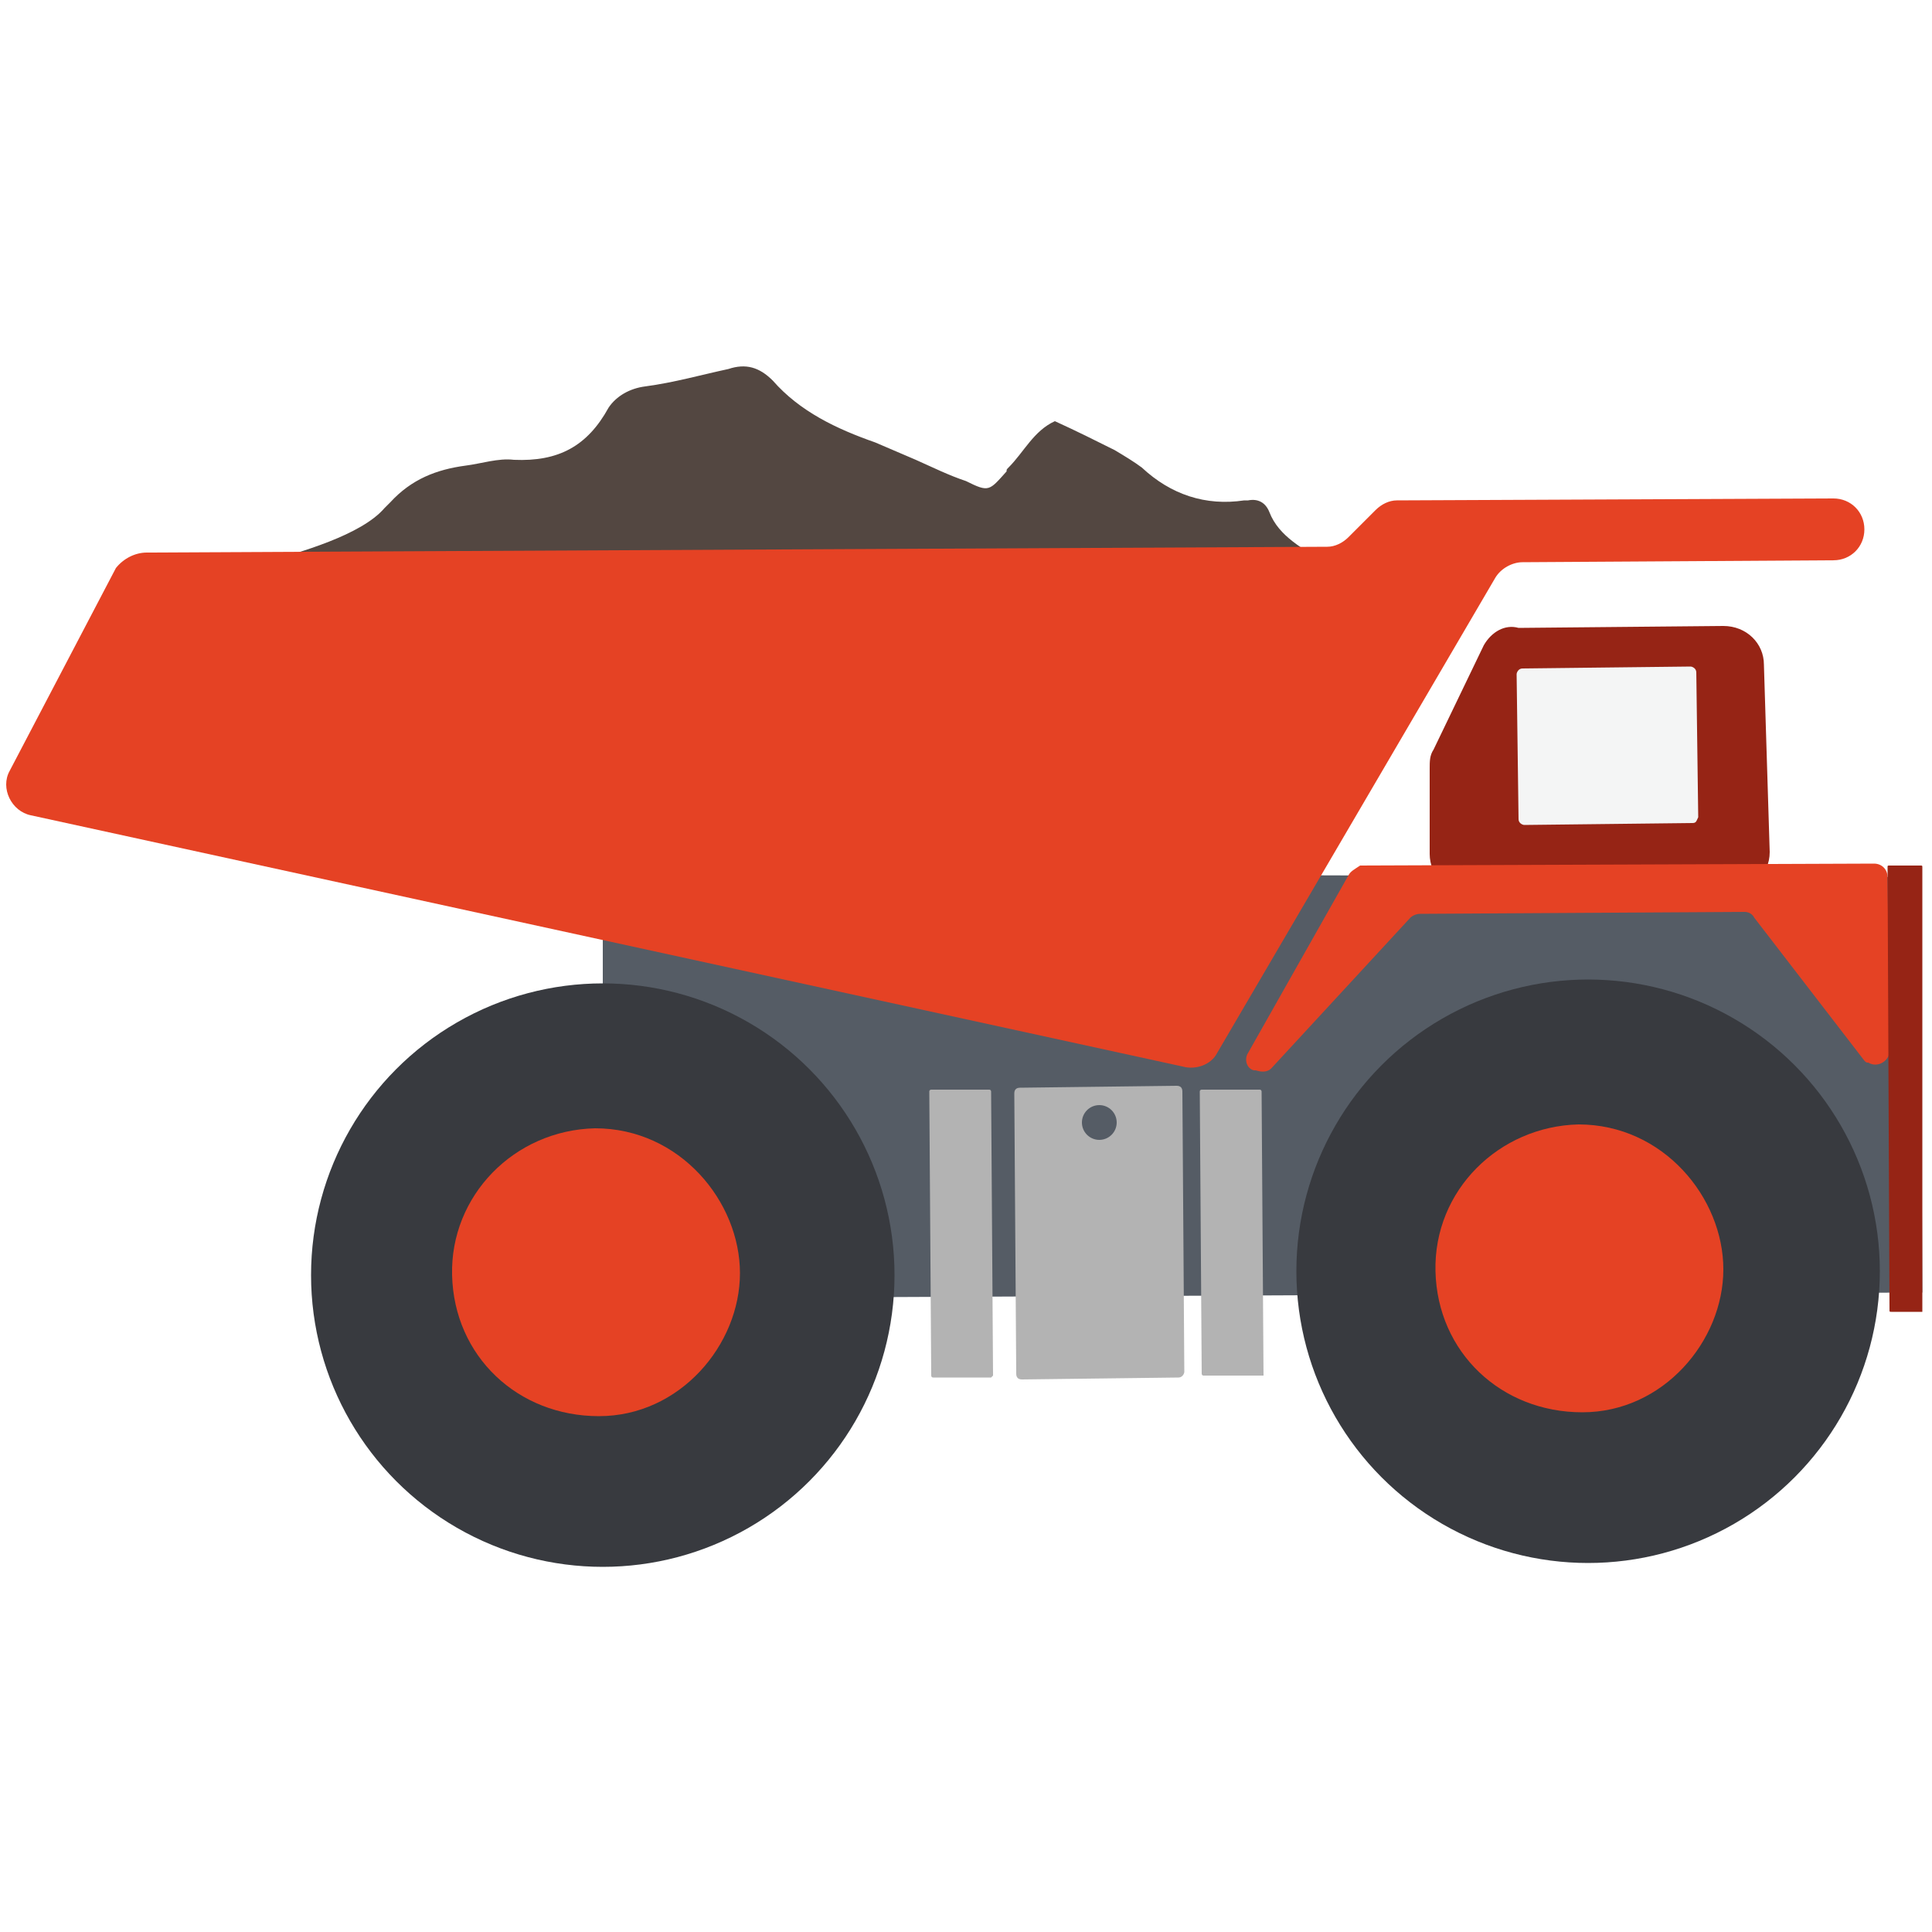
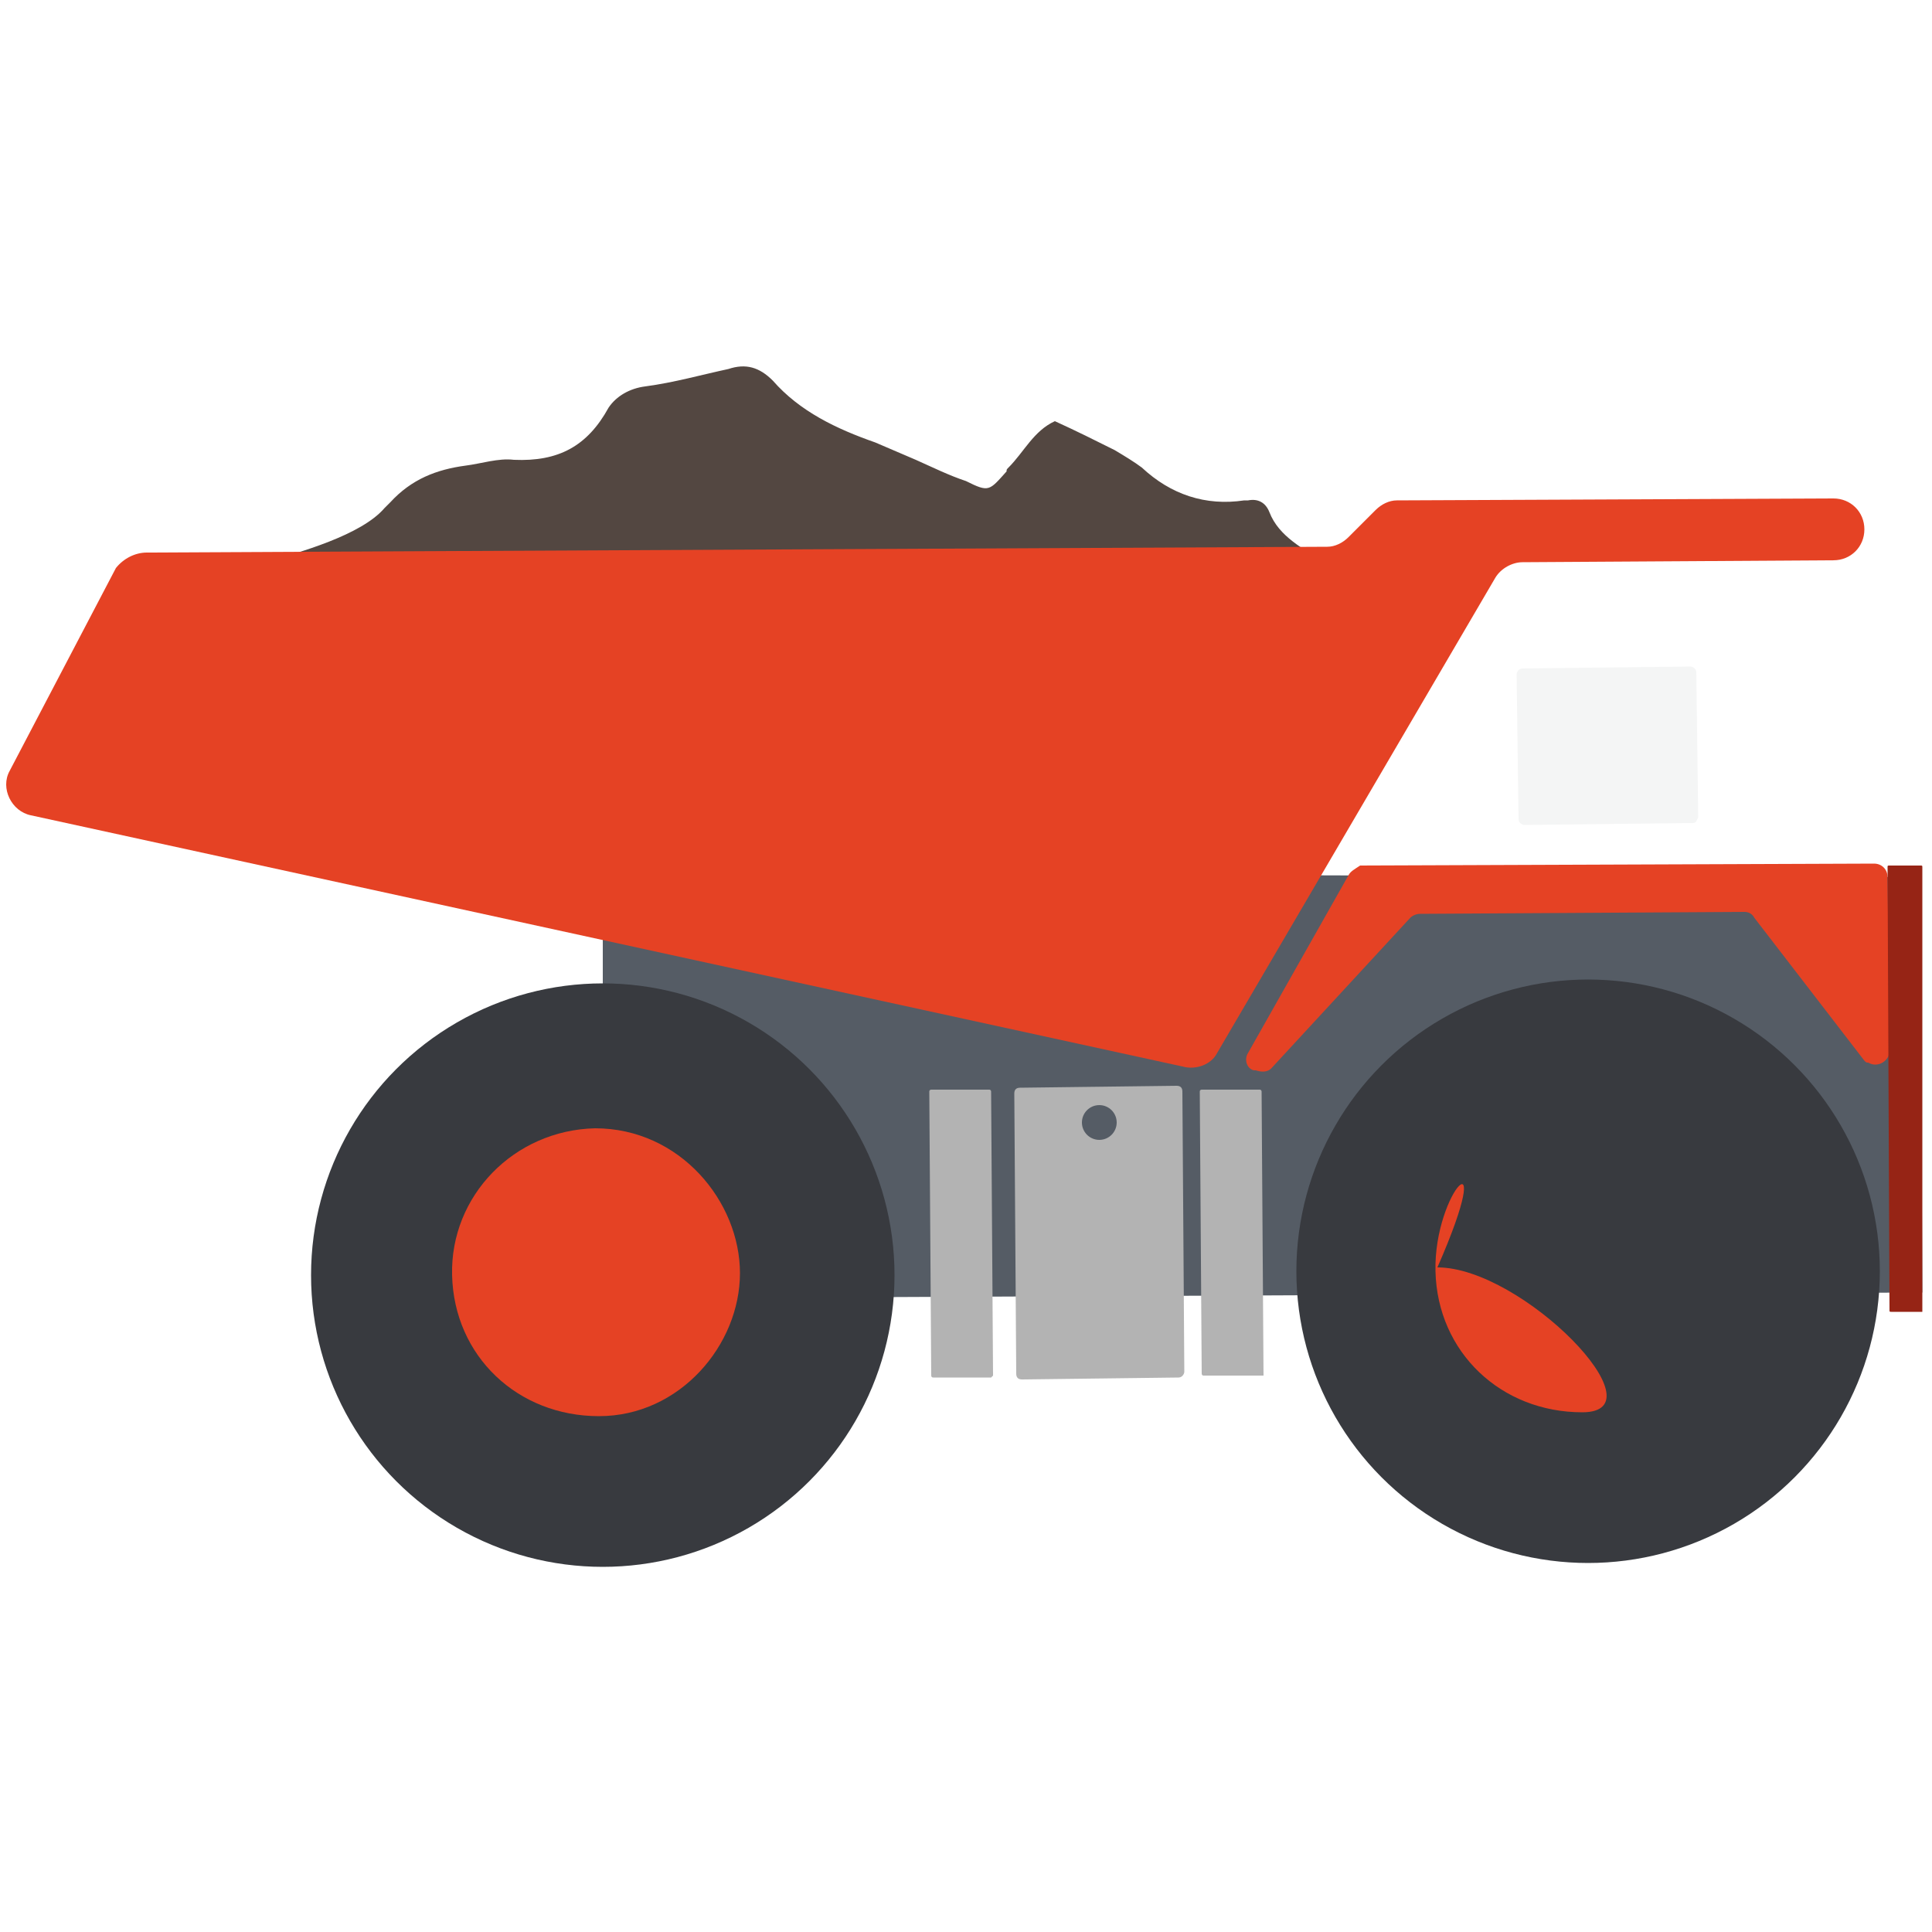
<svg xmlns="http://www.w3.org/2000/svg" version="1.1" id="Layer_1" x="0px" y="0px" viewBox="0 0 100 100" style="enable-background:new 0 0 100 100;" xml:space="preserve">
  <style type="text/css"> .st0{fill:#962415;} .st1{fill:#555C65;} .st2{fill:#512613;} .st3{fill:#534741;} .st4{fill:#B3B3B3;} .st5{fill:#5E656E;} .st6{fill:#383A3F;} .st7{fill:#E54224;} .st8{fill:#F4F5F5;} </style>
  <g>
-     <path class="st0" d="M76.8,33.4l-2.6,5.4C74,39.1,74,39.4,74,39.8v4.4c0,1.1,0.9,2.1,2.1,2.1l13.4-0.1c1.1,0,2.1-0.9,2.1-2.1 l-0.3-9.7c0-1.1-0.9-2-2.1-2l-10.6,0.1C77.9,32.3,77.2,32.7,76.8,33.4z" />
    <polygon class="st1" points="31.2,45.2 31.2,67.2 99.5,66.9 99.4,45.4 " />
    <path class="st2" d="M46.2,71.6" />
    <path class="st3" d="M13.7,29.1c0.7,0.3,3.1,0.3,3.9,0.3c16.3-0.1,32.5-0.1,48.8-0.2c0.7,0,1.4-0.1,2.1-0.1c-1-0.7-2.3-1.3-2.8-2.6 c-0.2-0.5-0.6-0.7-1.1-0.6c-0.1,0-0.1,0-0.2,0c-2,0.3-3.8-0.3-5.3-1.7c-0.4-0.3-0.9-0.6-1.4-0.9c-1-0.5-2-1-3.1-1.5 c-1.1,0.5-1.6,1.6-2.4,2.4c-0.1,0.1-0.1,0.1-0.1,0.2c-0.9,1-0.9,1.1-2.1,0.5c-0.9-0.3-1.7-0.7-2.6-1.1c-0.7-0.3-1.4-0.6-2.1-0.9 c-2-0.7-3.9-1.6-5.3-3.2c-0.7-0.7-1.4-0.9-2.3-0.6c-1.4,0.3-2.8,0.7-4.3,0.9c-0.8,0.1-1.5,0.5-1.9,1.1c-1.1,2-2.6,2.8-4.9,2.7 c-0.8-0.1-1.7,0.2-2.5,0.3c-1.5,0.2-2.8,0.7-3.9,1.9c-0.1,0.1-0.2,0.2-0.3,0.3C18.7,27.7,15.5,28.6,13.7,29.1z" />
    <path class="st4" d="M57.6,59.8c0-0.3-0.1-0.5-0.5-0.6c-0.4-0.1-0.7,0.1-0.8,0.5c-0.1,0.3,0.3,0.7,0.6,0.7 C57.4,60.5,57.6,60.2,57.6,59.8z" />
    <path class="st5" d="M56.9,60.5c0.5,0,0.7-0.3,0.7-0.7c0-0.3-0.1-0.5-0.5-0.6c-0.4-0.1-0.7,0.1-0.8,0.5 C56.2,60.1,56.6,60.5,56.9,60.5z" />
    <circle class="st6" cx="82.2" cy="65.8" r="15.1" />
-     <path class="st7" d="M74.3,65.8c0.1,4.2,3.4,7.3,7.6,7.3c4.2,0,7.3-3.7,7.3-7.4s-3.1-7.5-7.5-7.5C77.6,58.3,74.2,61.6,74.3,65.8z" />
+     <path class="st7" d="M74.3,65.8c0.1,4.2,3.4,7.3,7.6,7.3s-3.1-7.5-7.5-7.5C77.6,58.3,74.2,61.6,74.3,65.8z" />
    <circle class="st6" cx="31.2" cy="66" r="15.1" />
    <path class="st7" d="M23.4,66c0.1,4.2,3.4,7.3,7.6,7.3c4.2,0,7.3-3.7,7.3-7.4c0-3.7-3.1-7.5-7.5-7.5C26.6,58.5,23.3,61.9,23.4,66z" />
    <path class="st8" d="M87.6,42.6l-8.7,0.1c-0.1,0-0.3-0.1-0.3-0.3l-0.1-7.5c0-0.1,0.1-0.3,0.3-0.3l8.7-0.1c0.1,0,0.3,0.1,0.3,0.3 l0.1,7.5C87.8,42.5,87.8,42.6,87.6,42.6z" />
    <path class="st1" d="M99.4,45.4" />
    <path class="st7" d="M69.8,45.3l-5.2,9.2c-0.2,0.3-0.1,0.8,0.3,0.9h0.1c0.3,0.1,0.6,0.1,0.8-0.1l7.2-7.8c0.1-0.1,0.3-0.2,0.5-0.2 l16.8-0.1c0.2,0,0.4,0.1,0.5,0.3l5.7,7.4c0.1,0.1,0.1,0.1,0.2,0.1l0,0c0.5,0.3,1.1-0.1,1.1-0.6l-0.1-9c0-0.4-0.3-0.7-0.7-0.7 l-26.6,0.1C70.1,45,69.9,45.1,69.8,45.3z" />
    <path class="st0" d="M99.5,67.9h-1.6c-0.1,0-0.1,0-0.1-0.1l-0.1-22.9c0-0.1,0-0.1,0.1-0.1h1.6c0.1,0,0.1,0,0.1,0.1L99.5,67.9 C99.6,67.9,99.5,67.9,99.5,67.9z" />
    <path class="st7" d="M7.6,28.6l61.1-0.3c0.4,0,0.8-0.2,1.1-0.5l1.4-1.4c0.3-0.3,0.7-0.5,1.1-0.5l22.6-0.1c0.9,0,1.6,0.7,1.6,1.6 l0,0c0,0.9-0.7,1.6-1.6,1.6l-16.1,0.1c-0.5,0-1.1,0.3-1.4,0.8L63,54.5c-0.3,0.6-1.1,0.9-1.8,0.7l-59.6-13c-1-0.2-1.6-1.4-1.1-2.3 l5.5-10.5C6.4,28.9,7,28.6,7.6,28.6z" />
    <path class="st4" d="M61,71.3l-8.1,0.1c-0.2,0-0.3-0.1-0.3-0.3l-0.1-14.5c0-0.2,0.1-0.3,0.3-0.3l8.1-0.1c0.2,0,0.3,0.1,0.3,0.3 L61.3,71C61.3,71.1,61.2,71.3,61,71.3z" />
    <path class="st4" d="M65.3,71.2h-3c-0.1,0-0.1-0.1-0.1-0.1l-0.1-14.6c0-0.1,0.1-0.1,0.1-0.1h3c0.1,0,0.1,0.1,0.1,0.1l0.1,14.7 C65.4,71.2,65.4,71.2,65.3,71.2z" />
    <path class="st4" d="M51.3,71.3h-3c-0.1,0-0.1-0.1-0.1-0.1l-0.1-14.7c0-0.1,0.1-0.1,0.1-0.1h3c0.1,0,0.1,0.1,0.1,0.1l0.1,14.7 C51.4,71.2,51.3,71.3,51.3,71.3z" />
    <circle class="st1" cx="56.9" cy="58.1" r="0.9" />
  </g>
</svg>